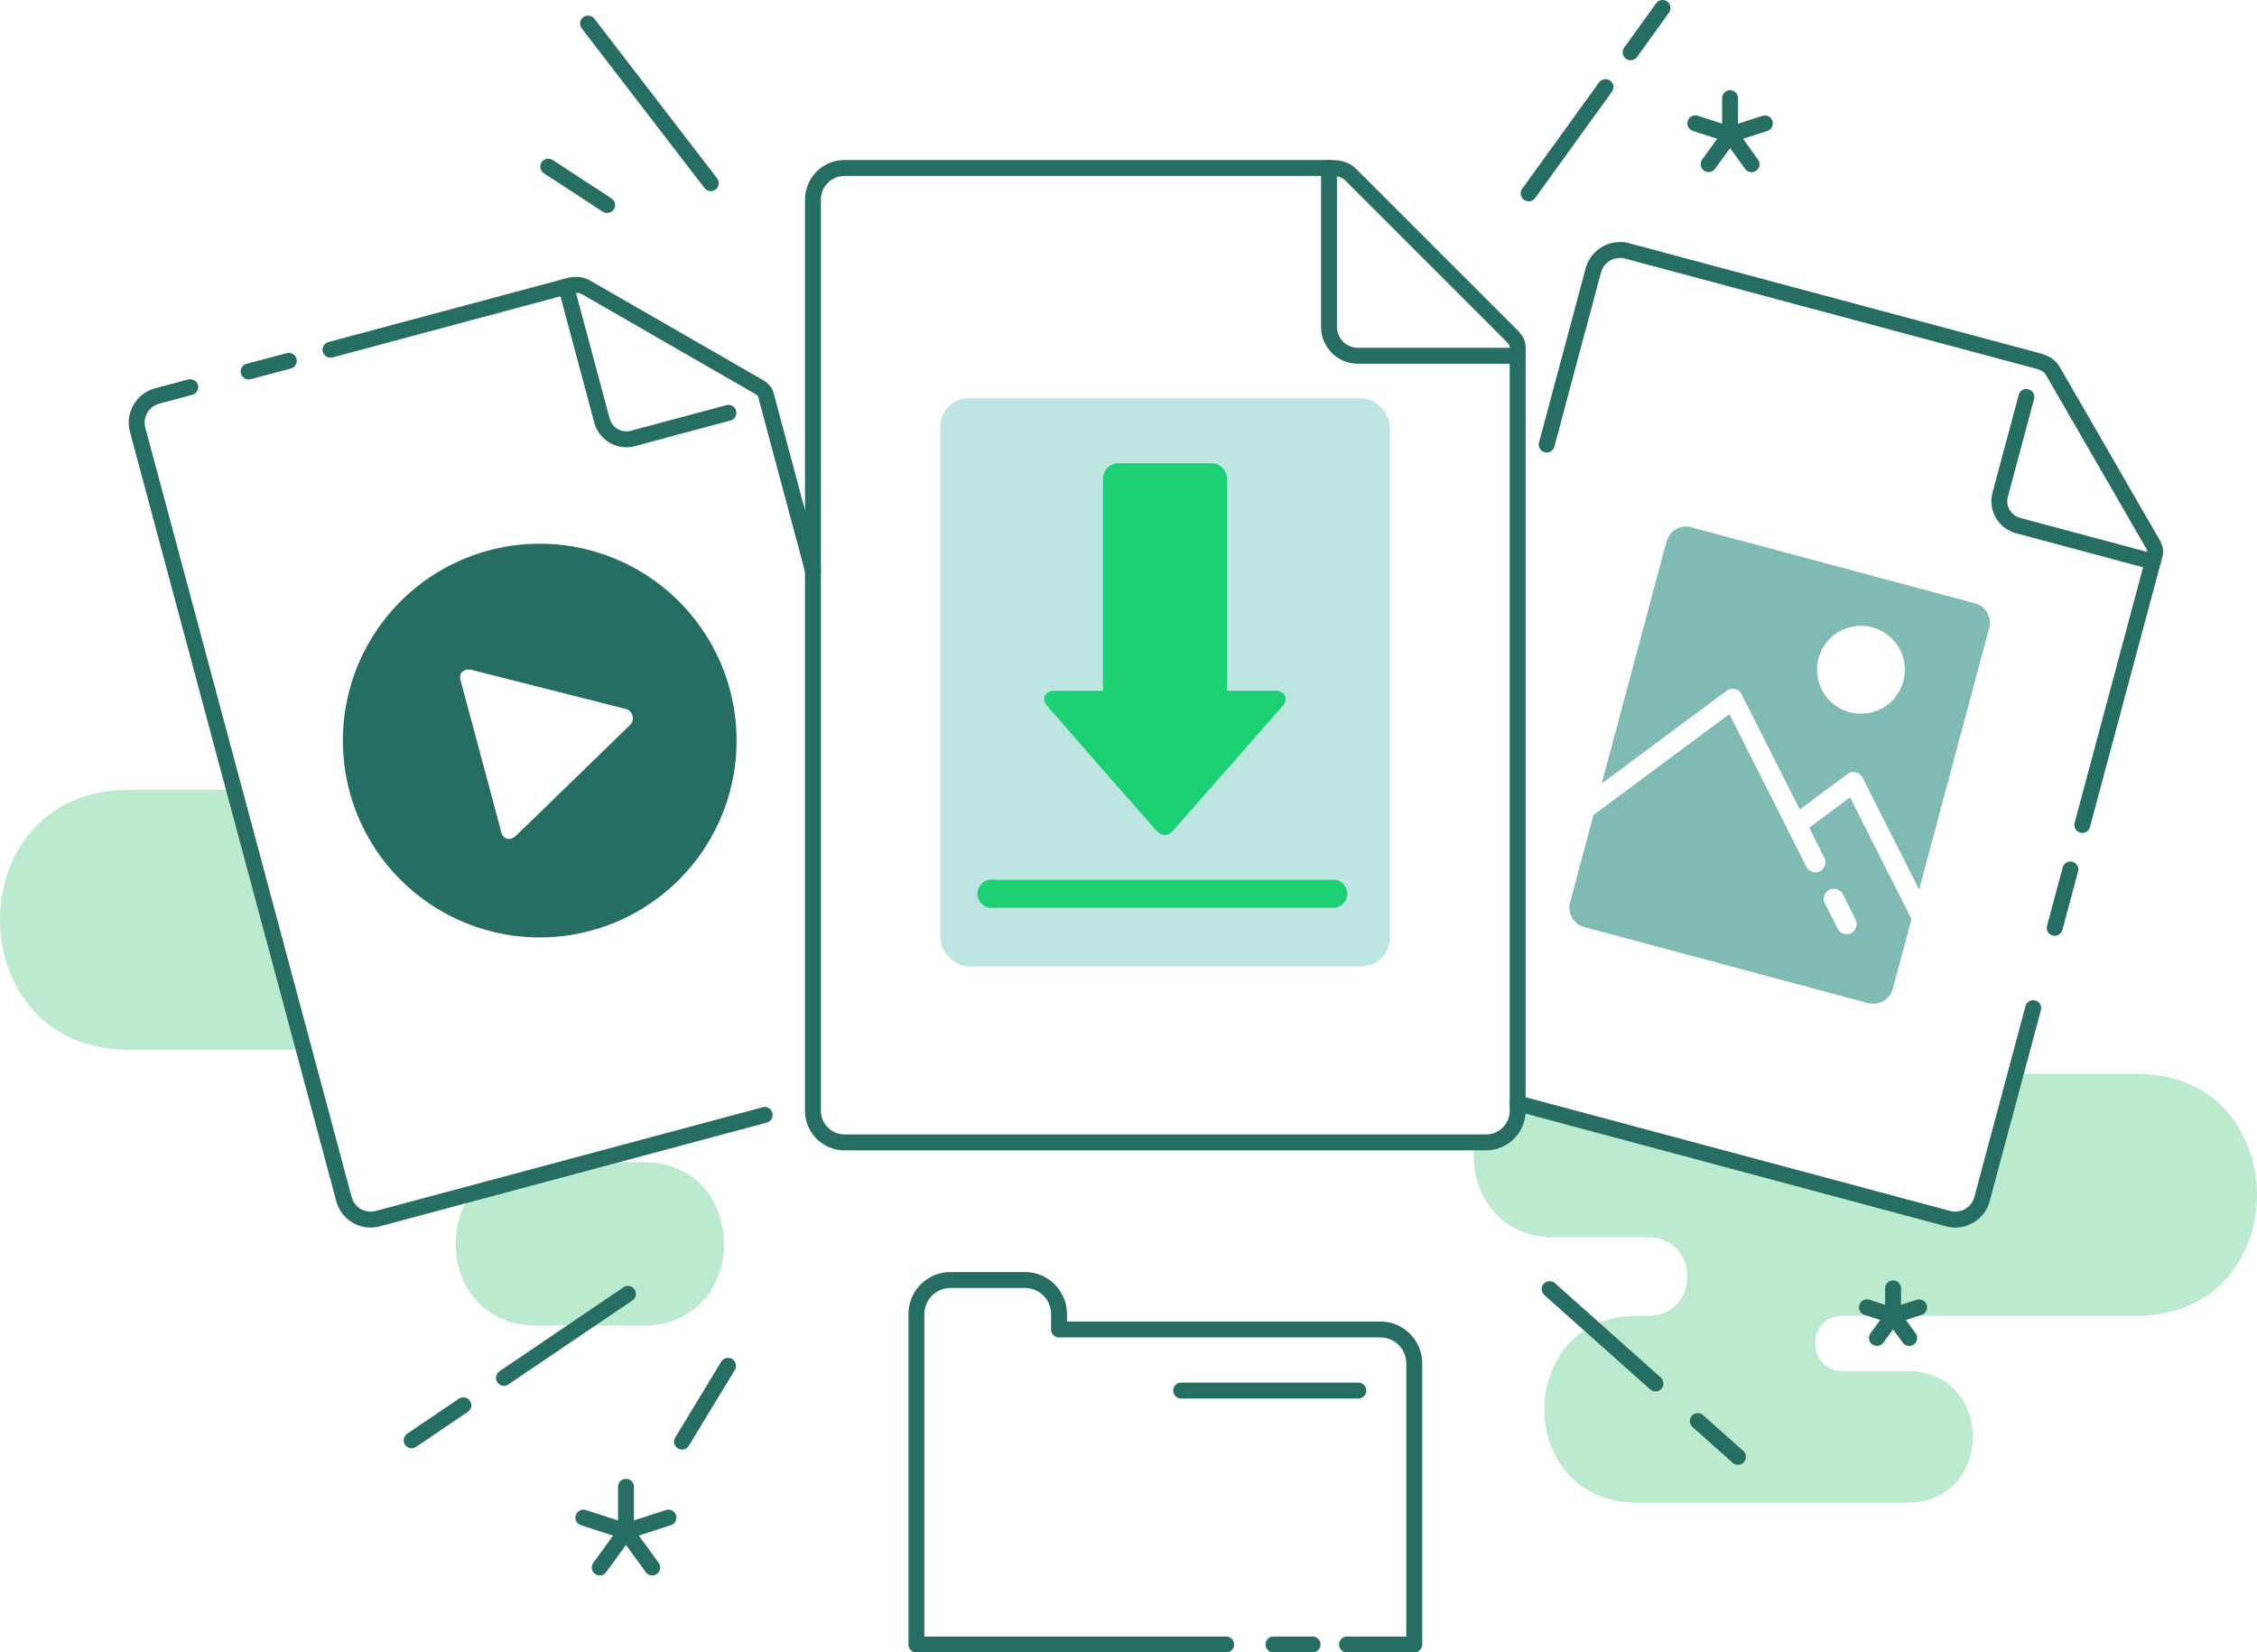
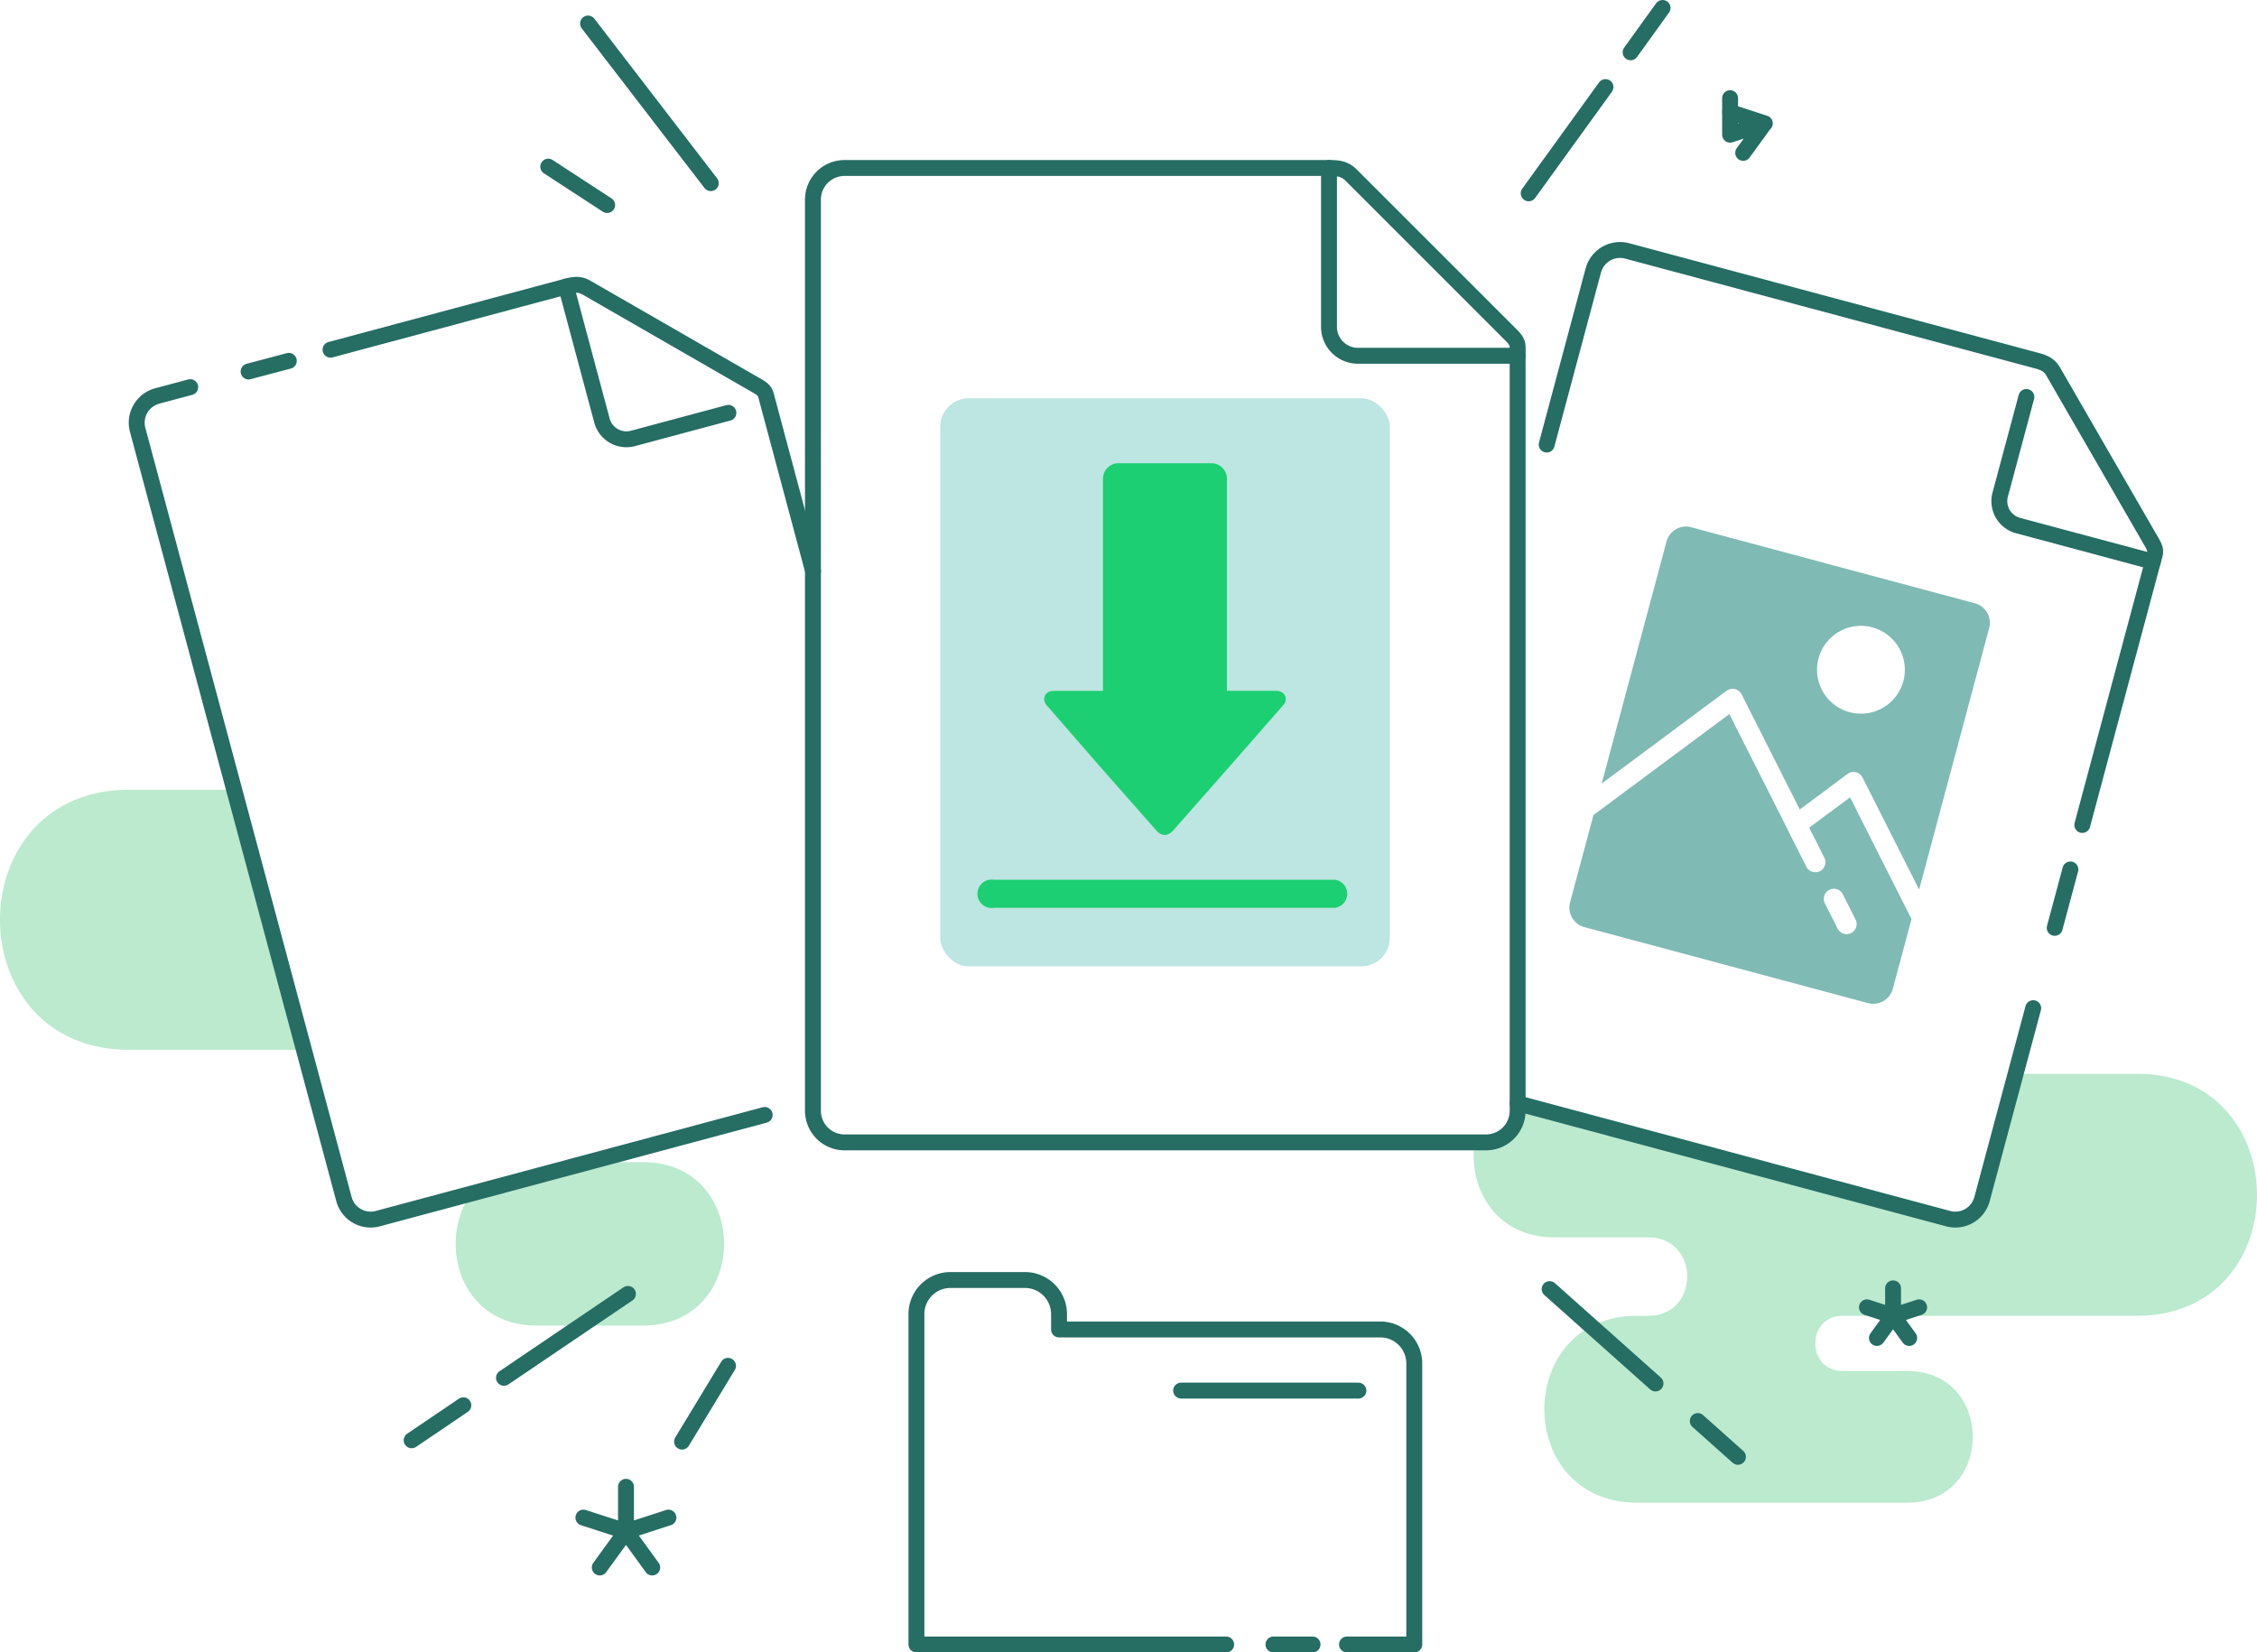
<svg xmlns="http://www.w3.org/2000/svg" id="Layer_1" data-name="Layer 1" viewBox="0 0 635.75 465.49">
  <defs>
    <style>.cls-1{fill:#bbeace}.cls-1,.cls-2{fill-rule:evenodd}.cls-2,.cls-3{fill:none;stroke:#266d64;stroke-linecap:round;stroke-linejoin:round;stroke-width:4.48px}</style>
  </defs>
  <path d="M65.94 222.48H36.35c-48.47 0-48.47 73.25 0 73.25h49.23ZM519.06 386.22c-10.3 0-10.3-15.56 0-15.56h82.87c45.09 0 45.09-68.17 0-68.17h-34.18l-9.46 35.31c-1.85 4.76-5.18 6.24-9.51 5.5l-121.31-32.51-.72-.34v3.18a8.18 8.18 0 0 1-8.16 8.17h-3.23c-1.83 12.62 5.69 26.77 22.59 26.77h26.34c14.61 0 14.61 22.09 0 22.09h-3.16c-34.82 0-34.82 52.64 0 52.64h76.16c24.53 0 24.53-37.08 0-37.08Z" class="cls-1" />
-   <path d="M487.33 27.65v10.29l9.79-3.18m-3.74 11.51-6-8.33m-9.84-3.21 9.79 3.18-6.05 8.33M533.24 362.93v7.73l7.34-2.39m-2.8 8.64-4.54-6.25m-7.36-2.39 7.35 2.39-4.54 6.25" class="cls-2" />
+   <path d="M487.33 27.65v10.29l9.79-3.18m-9.84-3.21 9.79 3.18-6.05 8.33M533.24 362.93v7.73l7.34-2.39m-2.8 8.64-4.54-6.25m-7.36-2.39 7.35 2.39-4.54 6.25" class="cls-2" />
  <path d="M181.12 327.37h-7.31l-42.67 11.44c-7.19 13.64-.51 34.61 20 34.61h29.94c30.5 0 30.5-46.05.04-46.05Z" class="cls-1" />
  <path d="m468.31 2.24-9 12.49m-7.08 9.8L430.6 54.46M115.95 405.73l14.57-9.86m11.44-7.74 34.92-23.64M489.54 410.39l-11.31-10.08m-11.91-10.58-29.82-26.59" class="cls-2" />
  <path d="m192.12 406.1 12.95-21.35M165.64 6.63l34.57 44.96M154.43 46.94l16.59 10.82" class="cls-3" />
  <path d="M176.33 418.83v12.56l11.95-3.88m-4.57 14.05-7.38-10.17m-12-3.88 12 3.88-7.39 10.17M379.42 463.25h18.95v-79.19a9.58 9.58 0 0 0-9.55-9.55h-90.51v-4.38a9.61 9.61 0 0 0-9.55-9.55h-21.07a9.59 9.59 0 0 0-9.55 9.55v93.12h87.24m13.33 0h11" class="cls-2" />
  <path d="M332.7 391.73h49.93" class="cls-3" />
  <path d="M237.88 47.32h136.45c2.49 0 4.41.16 6.25 2l45 45c2.24 2.23 1.91 2.75 1.91 5.91v212.7a8.91 8.91 0 0 1-8.88 8.88H237.88a8.91 8.91 0 0 1-8.89-8.88V56.21a8.92 8.92 0 0 1 8.89-8.89Z" class="cls-2" />
  <path d="M427.47 100.22h-45a8.15 8.15 0 0 1-8.12-8.12V47.32M435.67 125.23l13.14-49.06a7.8 7.8 0 0 1 9.52-5.49l115.18 30.86c2.1.57 3.68 1.14 4.82 3.11l27.81 48.15c1.38 2.39 1 2.76.27 5.42l-19.87 74.17m-3.36 12.54-4.41 16.44M572.71 284l-14.42 53.8a7.79 7.79 0 0 1-9.51 5.5l-121.31-32.51" class="cls-2" />
  <path d="m606.41 158.22-38-10.18a7.12 7.12 0 0 1-5-8.69l7.38-27.52M215.39 314.08l-109 29.22a7.78 7.78 0 0 1-9.5-5.5L38.77 121.07a7.8 7.8 0 0 1 5.49-9.52l9.32-2.49m16.45-4.41 11.32-3m11.75-3.14 66.35-17.78c2.1-.56 3.75-.86 5.72.28l48.16 27.72c2.39 1.38 2.23 1.89 2.95 4.56l12.74 47.57" class="cls-2" />
  <path d="m205.17 116.3-26.9 7.21a7.13 7.13 0 0 1-8.7-5l-10.12-37.78" class="cls-2" />
  <path d="m558.52 315.81 79.9 21.41a5.7 5.7 0 0 1 4 7l-19.72 73.65-15.94-31.56a2.5 2.5 0 0 0-.25-.41 2.83 2.83 0 0 0-4-.59l-13.43 10-16.38-32.43a3.58 3.58 0 0 0-.25-.42 2.85 2.85 0 0 0-4-.59L533.28 388l18.27-68.21a5.71 5.71 0 0 1 7-4Zm51 28.18a12.37 12.37 0 1 0 8.74 15.15 12.37 12.37 0 0 0-8.75-15.14Zm11 82.11-17.28-34.22-11.51 8.54 4.19 8.3a2.84 2.84 0 1 1-5.06 2.56l-5.25-10.39v-.06l-16.37-32.4-38.27 28.43-6.59 24.57a5.71 5.71 0 0 0 4 7l79.9 21.41a5.7 5.7 0 0 0 7-4l5.28-19.68Zm-24.39-4.37 3.61 7.13a2.83 2.83 0 1 0 5.06-2.55l-3.6-7.14a2.84 2.84 0 0 0-5.07 2.56Z" style="fill:#80bab4;fill-rule:evenodd" transform="translate(-82.12 -167.27)" />
  <rect width="126.63" height="160.03" x="264.84" y="112.2" rx="8.03" style="fill:#bde5e1" />
  <path d="M362.08 423a4 4 0 1 1 0-7.9h96.15a4 4 0 0 1 0 7.9Zm35.11-125.23h26.17a4.37 4.37 0 0 1 4.36 4.36v59.75h13.8c2.64 0 3.57 2.39 2 4.11l-14.89 17-16 18.17c-1.53 1.75-3.32 1.75-4.85 0l-16-18.17L377 366c-1.54-1.72-.62-4.12 2-4.11h13.81v-59.77a4.37 4.37 0 0 1 4.38-4.36Z" style="fill:#1bcf72;fill-rule:evenodd" transform="translate(-82.12 -167.27)" />
-   <path d="M219.8 322.33a55.45 55.45 0 1 1-39.21 67.91 55.46 55.46 0 0 1 39.21-67.91ZM215.07 356c-2.08-.53-3.82.66-3.23 2.86l5.75 21.44 5.75 21.44c.59 2.2 2.69 2.36 4.22.87l31.92-31a2.7 2.7 0 0 0-1.25-4.67Z" style="fill:#266d64;fill-rule:evenodd" transform="translate(-82.12 -167.27)" />
</svg>